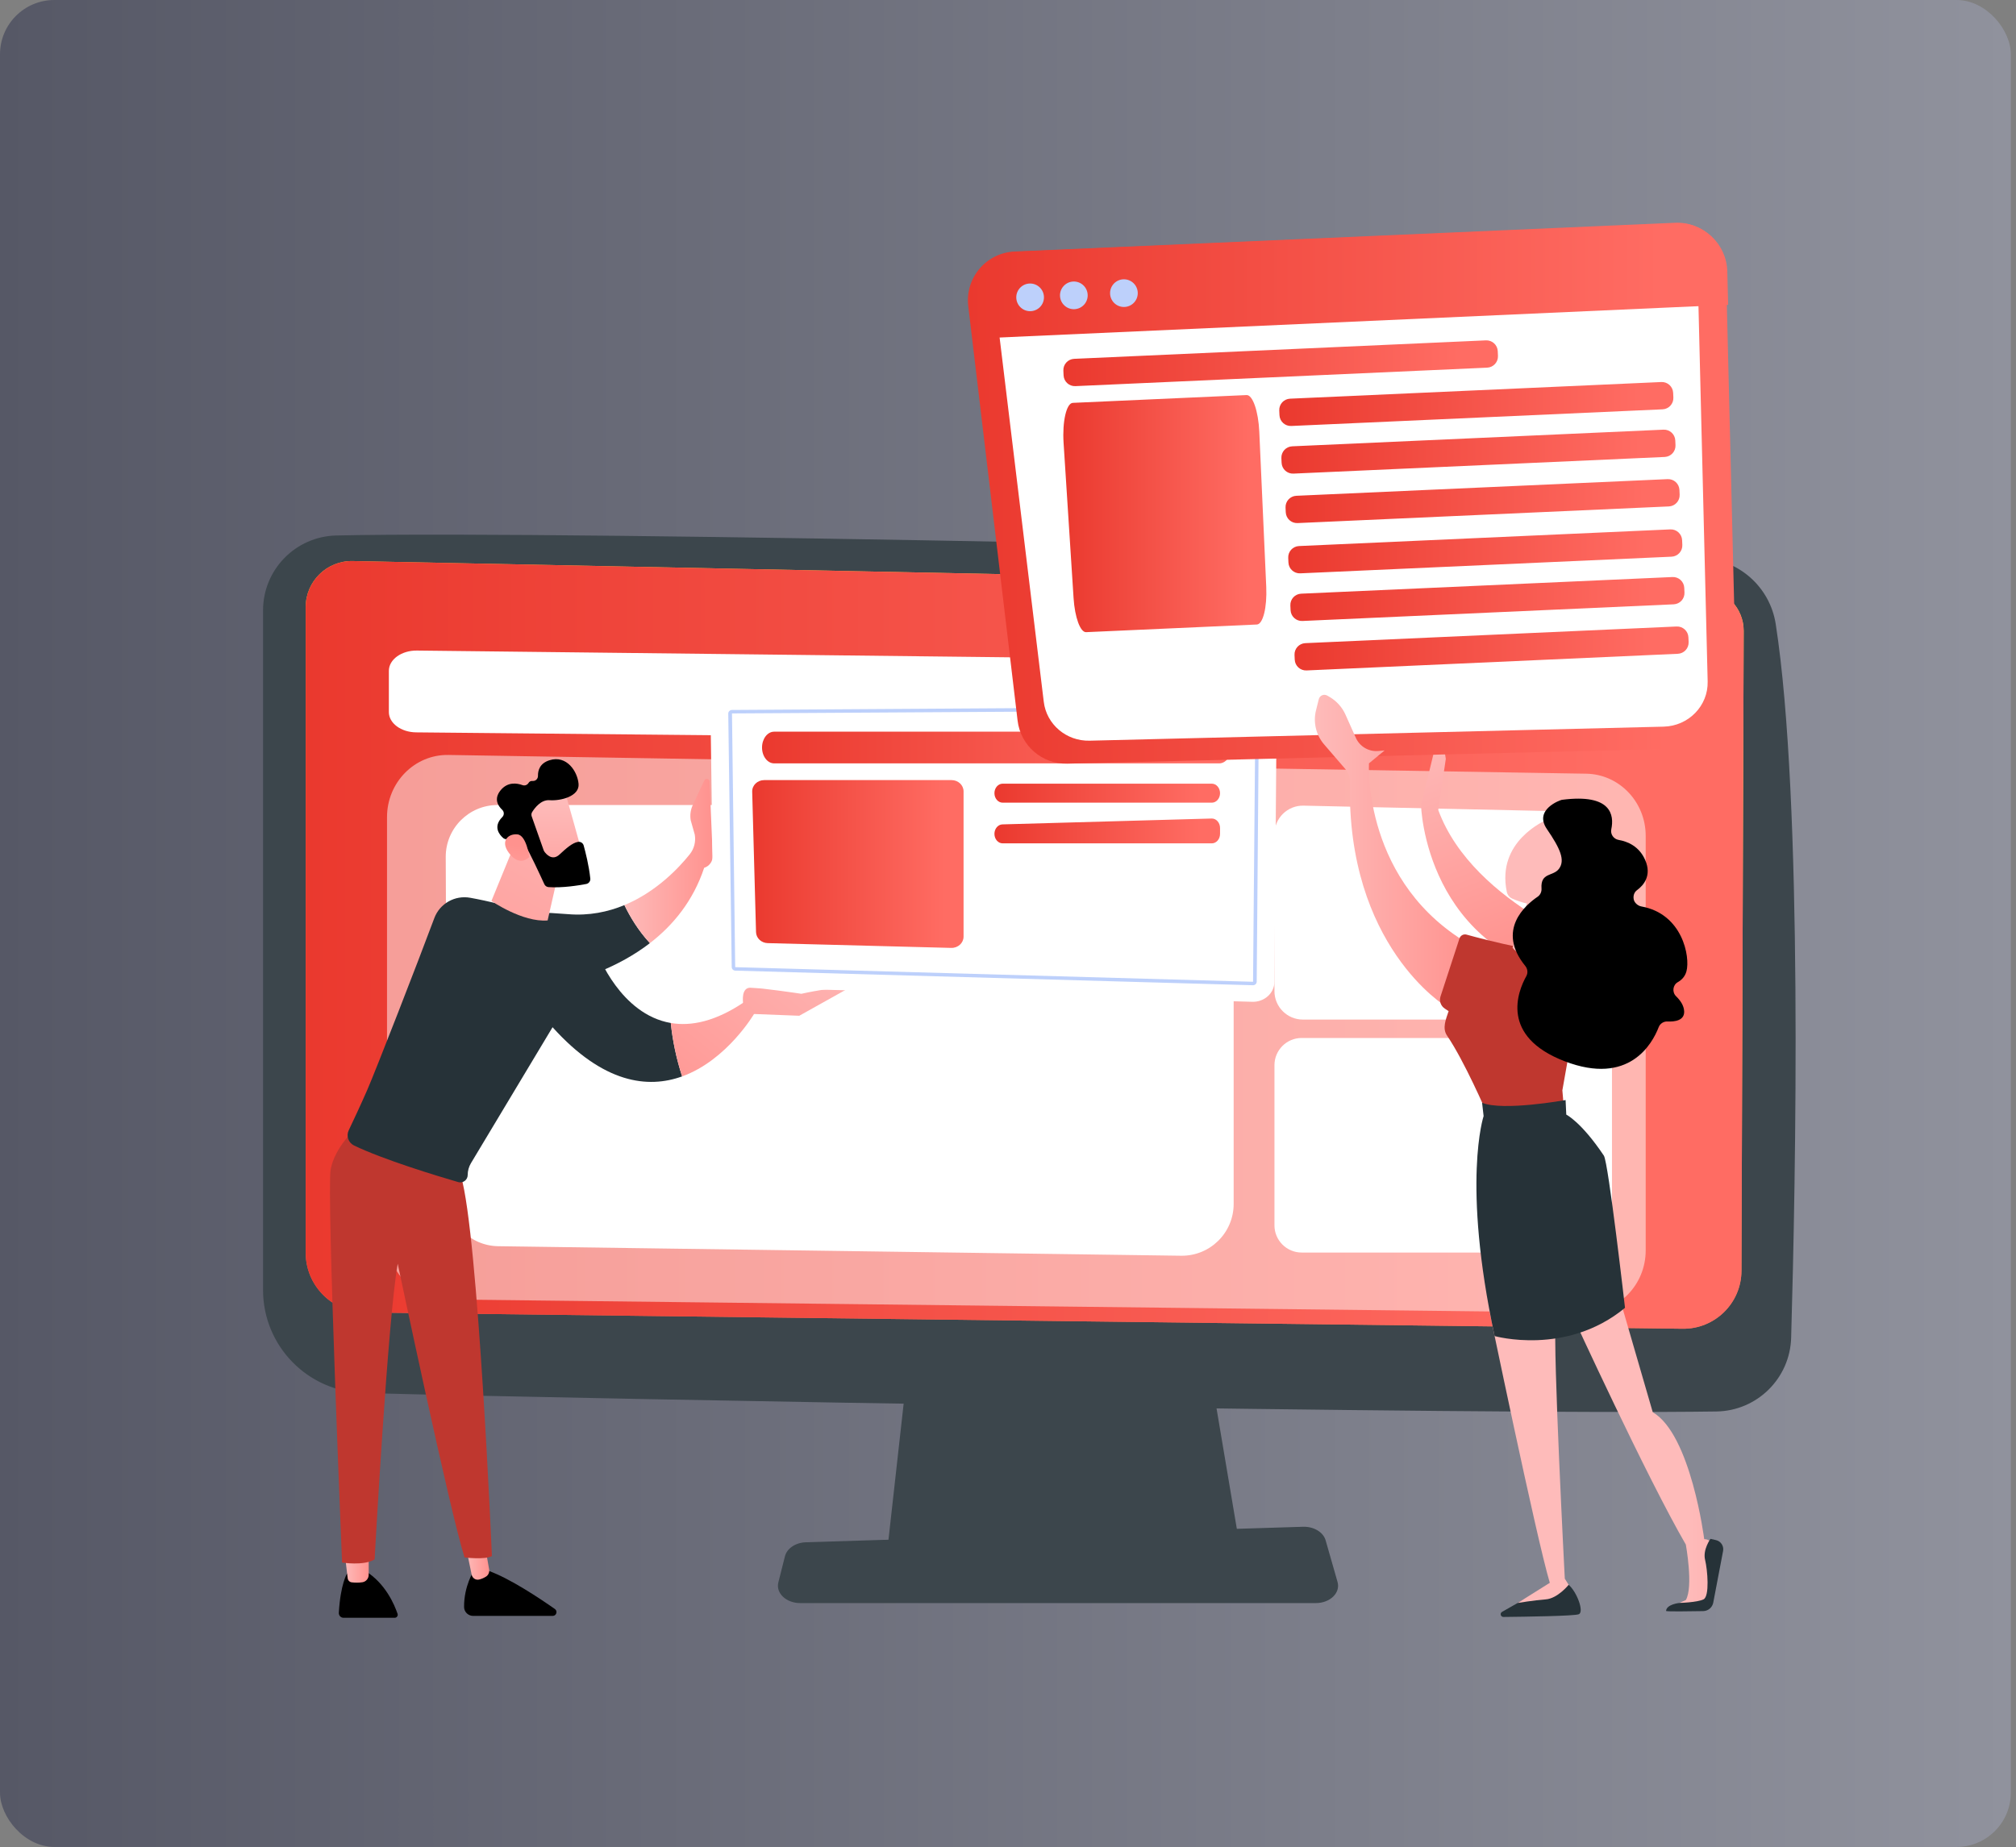
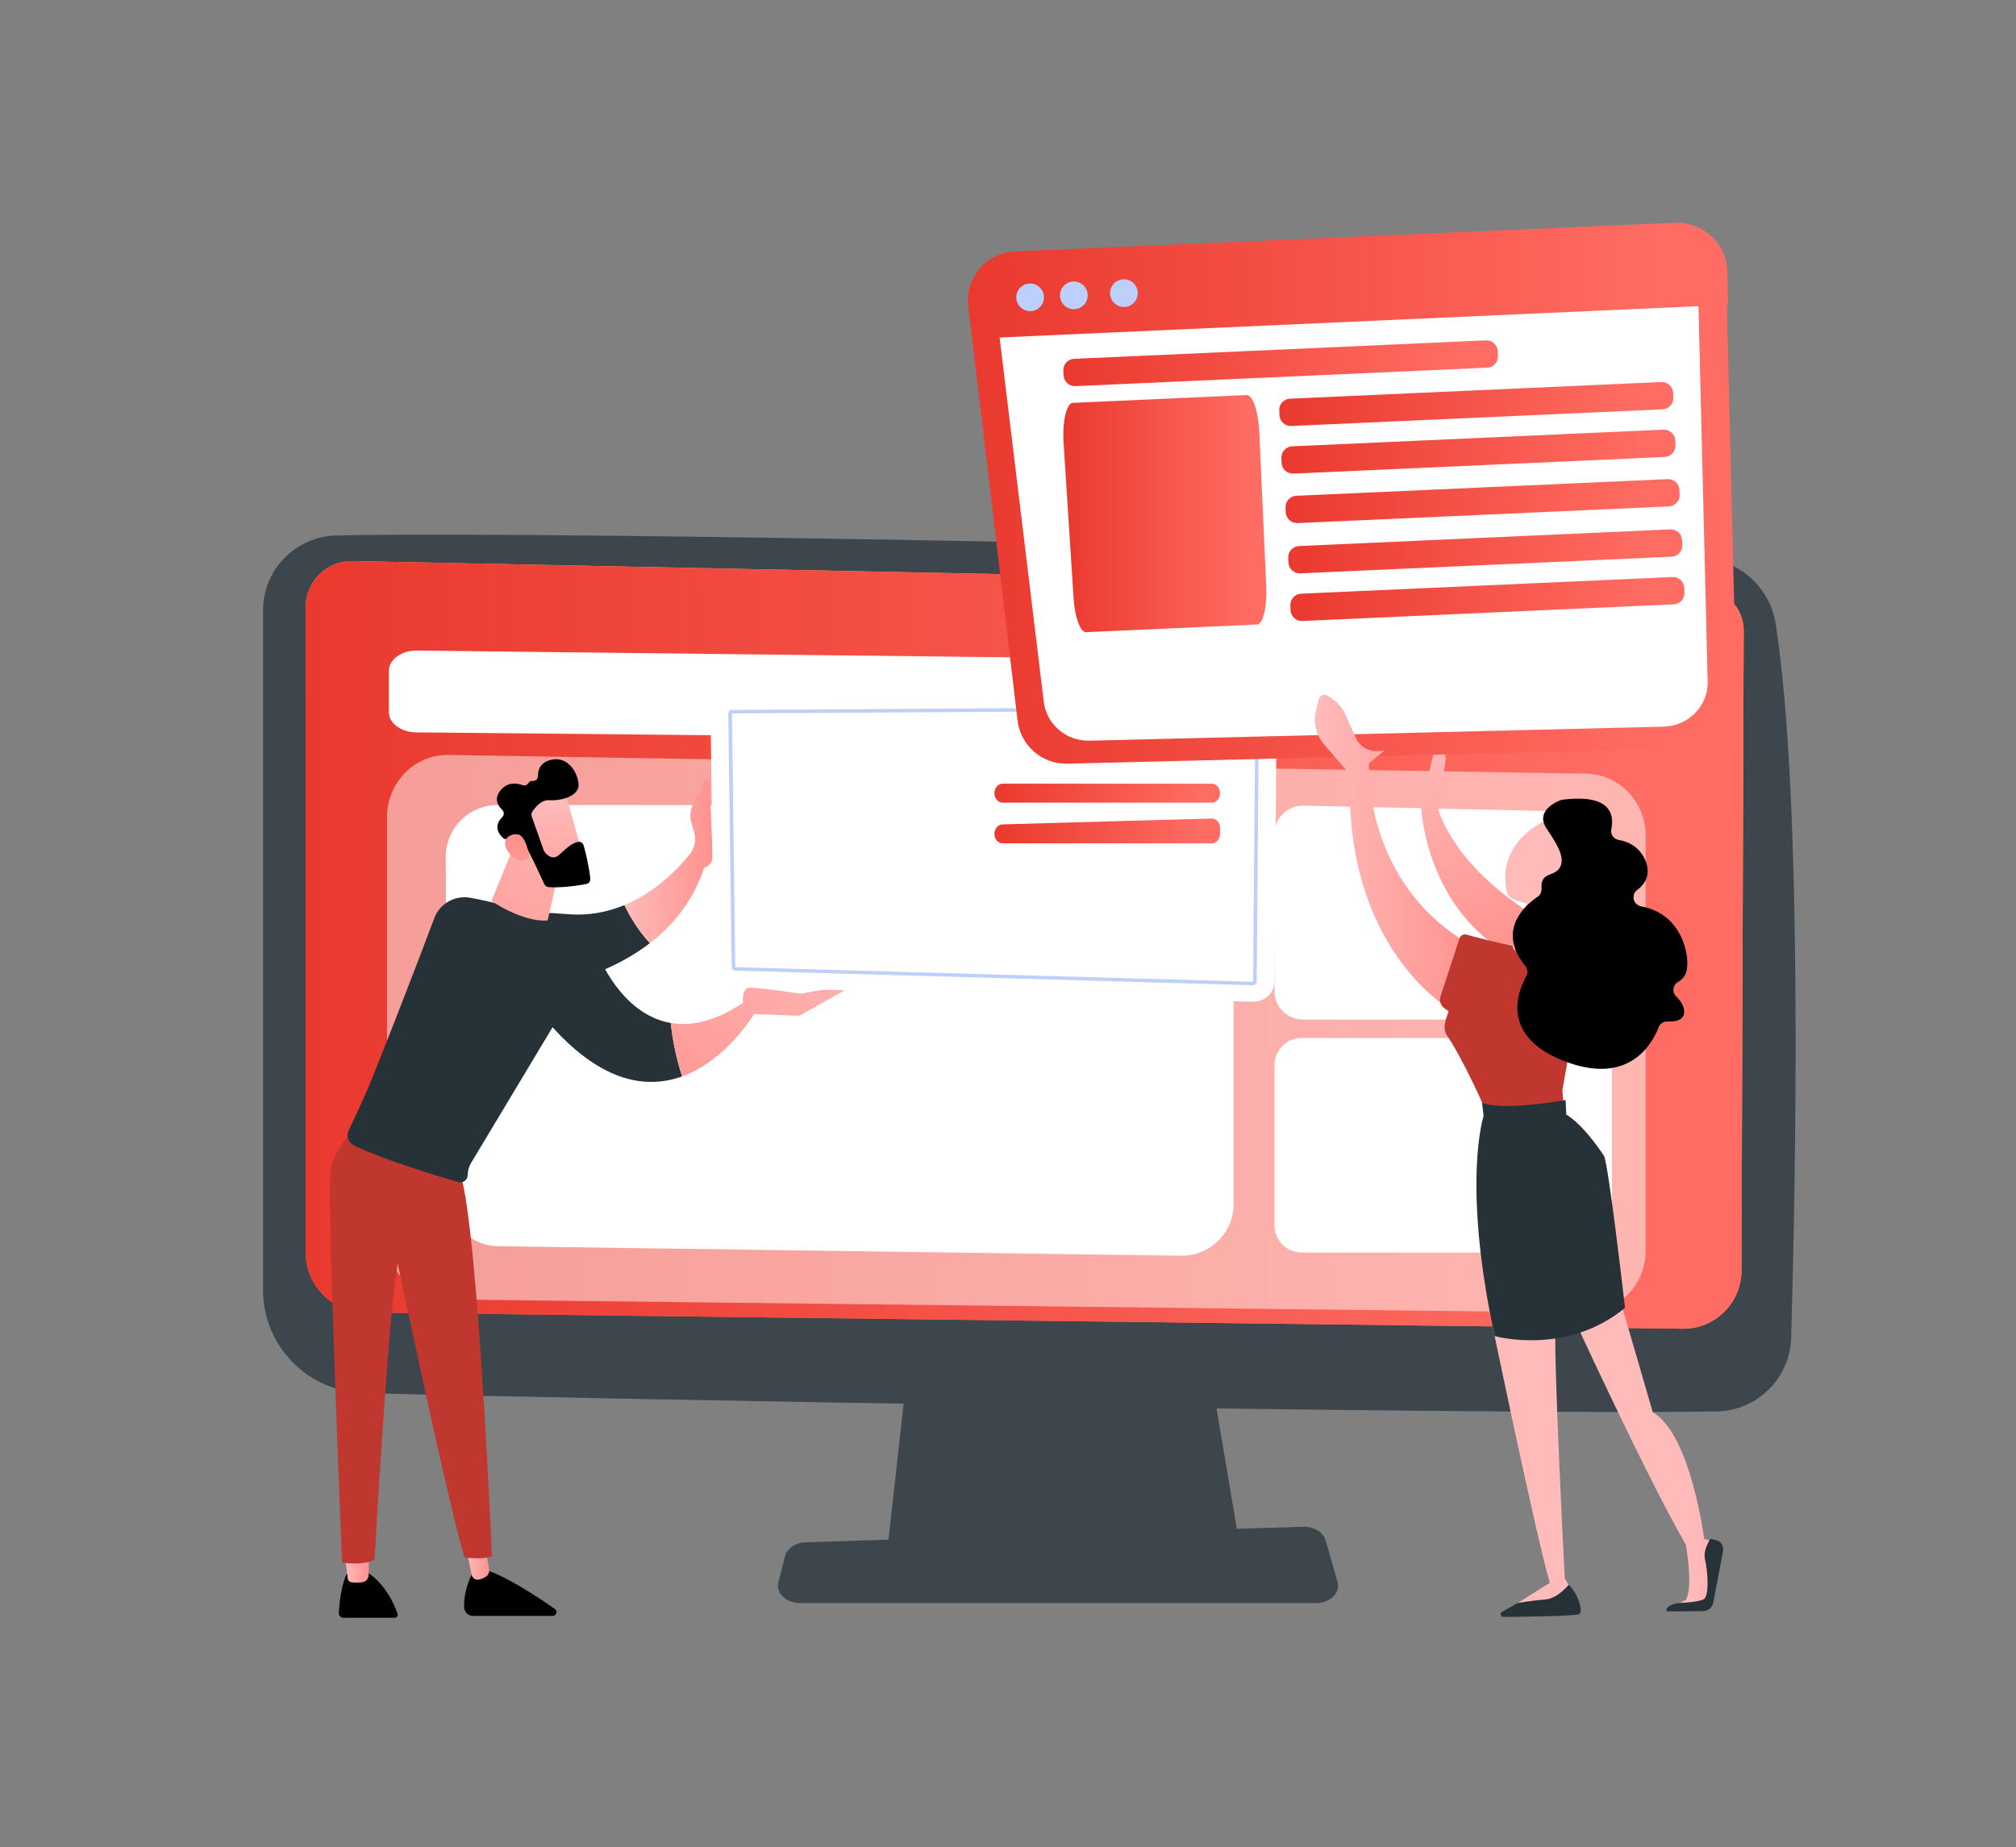
<svg xmlns="http://www.w3.org/2000/svg" width="371" height="340" viewBox="0 0 371 340" fill="none">
  <rect x="0" y="0" width="371" height="340" fill="#808080" stroke="none" />
-   <rect width="370.048" height="339.974" rx="10" fill="url(#paint0_linear_2005_3369)" />
  <path d="M168.936 234.707L163.347 284.83H228.187L219.742 234.707H168.936Z" fill="#3C464C" />
  <path d="M48.408 112.361V237.452C48.408 247.742 56.608 256.157 66.895 256.422C112.584 257.601 272.383 260.457 315.876 259.816C323.351 259.706 329.406 253.724 329.622 246.251C330.461 217.191 331.823 147.311 326.782 114.868C325.721 108.036 319.954 102.927 313.043 102.706C274.762 101.482 105.365 97.593 61.893 98.569C54.395 98.738 48.408 104.862 48.408 112.361Z" fill="#3C464C" />
  <path d="M56.256 111.752V230.597C56.256 236.605 61.079 241.5 67.086 241.59L309.617 244.587C315.573 244.676 320.455 239.884 320.477 233.927L320.883 116.145C320.899 111.886 317.506 108.396 313.248 108.292L64.941 103.276C60.179 103.16 56.256 106.989 56.256 111.752Z" fill="url(#paint1_linear_2005_3369)" />
-   <path d="M322.305 249.437C322.303 249.437 322.301 249.437 322.299 249.437L56.252 244.905C56.078 244.901 55.938 244.757 55.941 244.583C55.944 244.408 56.081 244.28 56.263 244.272L322.31 248.804C322.485 248.807 322.624 248.951 322.621 249.126C322.618 249.299 322.477 249.437 322.305 249.437Z" fill="#3C464C" />
  <path d="M56.256 111.752V230.597C56.256 236.605 61.079 241.5 67.086 241.59L309.617 244.587C315.573 244.676 320.455 239.884 320.477 233.927L320.883 116.145C320.899 111.886 317.506 108.396 313.248 108.292L64.941 103.276C60.179 103.16 56.256 106.989 56.256 111.752Z" fill="url(#paint2_linear_2005_3369)" />
  <path d="M191.905 254.974C190.204 254.974 188.82 253.59 188.82 251.889C188.82 250.188 190.204 248.804 191.905 248.804C193.605 248.804 194.989 250.188 194.989 251.889C194.989 253.59 193.605 254.974 191.905 254.974ZM191.905 249.437C190.553 249.437 189.453 250.537 189.453 251.889C189.453 253.241 190.553 254.341 191.905 254.341C193.256 254.341 194.356 253.241 194.356 251.889C194.356 250.537 193.256 249.437 191.905 249.437Z" fill="#3C464C" />
  <path d="M242.151 295.085H147.253C144.675 295.085 142.739 293.25 143.237 291.278L144.455 286.463C144.821 285.014 146.414 283.951 148.307 283.892L239.792 281.037C241.769 280.976 243.52 282.025 243.951 283.53L246.146 291.201C246.716 293.194 244.771 295.085 242.151 295.085Z" fill="#3C464C" />
  <path d="M198.339 285.204C198.166 285.204 198.025 285.065 198.023 284.892C198.02 284.717 198.16 284.573 198.335 284.571L202.255 284.514C202.425 284.509 202.573 284.651 202.576 284.826C202.578 285.001 202.439 285.144 202.264 285.147L198.344 285.204H198.339Z" fill="#3C464C" />
  <path d="M146.753 292.437C146.737 292.437 146.72 292.436 146.703 292.433C146.53 292.406 146.413 292.244 146.44 292.071L147 288.568C147.301 286.682 148.905 285.294 150.815 285.266L192.395 284.658C192.573 284.67 192.714 284.795 192.716 284.97C192.719 285.145 192.579 285.288 192.404 285.291L150.824 285.899C149.223 285.922 147.877 287.087 147.625 288.668L147.065 292.171C147.041 292.327 146.906 292.437 146.753 292.437Z" fill="#3C464C" />
  <path opacity="0.5" d="M291.614 241.607L82.214 239.194C76.124 239.124 71.222 234.02 71.222 227.749V150.411C71.222 144.018 76.308 138.864 82.516 138.966L291.916 142.418C297.985 142.518 302.854 147.612 302.854 153.862V230.162C302.854 236.534 297.801 241.679 291.614 241.607Z" fill="white" />
  <path d="M297.696 136.937L76.587 134.81C73.802 134.783 71.563 133.122 71.563 131.083V123.477C71.563 121.395 73.891 119.717 76.733 119.75L297.842 122.269C300.622 122.301 302.853 123.96 302.853 125.996V133.21C302.853 135.288 300.533 136.964 297.696 136.937Z" fill="white" />
  <path d="M217.358 231.147L91.693 229.395C86.493 229.323 82.311 225.099 82.289 219.899L82.027 157.759C82.005 152.476 86.281 148.182 91.564 148.182H217.491C222.758 148.182 227.028 152.452 227.028 157.719V221.611C227.028 226.93 222.677 231.221 217.358 231.147Z" fill="white" />
  <path d="M291.419 187.676H239.765C236.877 187.676 234.536 185.335 234.536 182.447V153.527C234.536 150.594 236.948 148.235 239.88 148.299L291.533 149.435C294.376 149.497 296.648 151.819 296.648 154.663V182.447C296.648 185.335 294.307 187.676 291.419 187.676Z" fill="white" />
  <path d="M291.641 230.56H239.543C236.778 230.56 234.536 228.318 234.536 225.553V196.072C234.536 193.307 236.778 191.065 239.543 191.065H291.641C294.406 191.065 296.648 193.307 296.648 196.072V225.553C296.648 228.318 294.406 230.56 291.641 230.56Z" fill="white" />
  <path d="M63.861 289.661C63.861 289.661 62.657 291.56 62.354 296.875C62.326 297.371 62.718 297.792 63.214 297.792H72.634C73.013 297.792 73.283 297.421 73.162 297.062C72.61 295.428 70.941 291.445 67.217 289.169L63.861 289.661Z" fill="black" />
  <path d="M63.454 286.06L63.986 290.527C64.032 290.912 64.335 291.221 64.72 291.265C65.235 291.325 65.984 291.367 66.712 291.247C67.374 291.138 67.85 290.548 67.85 289.878V285.565L63.454 286.06Z" fill="url(#paint3_linear_2005_3369)" />
  <path d="M87.168 289.169C87.168 289.169 85.365 291.971 85.404 295.818C85.413 296.724 86.171 297.446 87.078 297.446H101.707C102.392 297.446 102.671 296.566 102.11 296.172C99.342 294.228 93.9 290.596 89.965 289.169H87.168Z" fill="black" />
  <path d="M85.662 284.345L86.799 289.862C86.926 290.479 87.53 290.894 88.145 290.757C88.519 290.673 88.96 290.513 89.431 290.219C89.879 289.939 90.106 289.406 90.014 288.886L88.839 282.202L85.662 284.345Z" fill="url(#paint4_linear_2005_3369)" />
  <path d="M65.541 207.634C65.541 207.634 61.589 211.118 60.846 215.309C60.102 219.5 62.953 287.621 62.953 287.621C62.953 287.621 66.904 288.278 68.941 287.044C68.941 287.044 71.356 242.834 73.193 232.618C73.193 232.618 82.823 278.414 85.491 286.688C85.491 286.688 89.297 287.151 90.525 286.427C90.525 286.427 88.002 227.063 84.833 216.509L65.541 207.634Z" fill="#BF372F" />
  <path d="M73.077 231.181C72.887 231.181 72.713 231.053 72.663 230.861L71.027 224.585L67.542 222.349C67.343 222.221 67.284 221.956 67.412 221.756C67.54 221.557 67.805 221.499 68.005 221.627L71.631 223.953C71.722 224.011 71.788 224.102 71.815 224.206L73.493 230.644C73.553 230.874 73.415 231.108 73.186 231.167C73.15 231.177 73.113 231.181 73.077 231.181Z" fill="#BF372F" />
  <path d="M104.533 168.273C87.9 166.892 83.552 170.334 83.552 170.334L91.546 182.953C91.546 182.953 107.89 182.631 119.601 173.604C117.409 171.244 115.887 168.635 114.911 166.604C111.891 167.859 108.413 168.595 104.533 168.273Z" fill="#263238" />
  <path d="M130.582 143.857C130.559 143.324 129.837 143.179 129.611 143.662L127.488 148.191C127.078 149.066 126.947 150.046 127.112 150.998L127.856 153.634C128.079 154.92 127.743 156.237 126.928 157.256C124.978 159.694 120.824 164.147 114.911 166.604C115.888 168.635 117.41 171.244 119.602 173.604C123.899 170.292 127.573 165.81 129.586 159.74C130.551 159.444 131.195 158.536 131.157 157.527L130.582 143.857Z" fill="url(#paint5_linear_2005_3369)" />
  <path d="M110.009 175.589C104.153 169.279 92.999 166.429 86.541 165.258C83.712 164.745 80.923 166.319 79.921 169.014C77.015 176.826 69.111 197.15 67.579 200.643C66.322 203.509 65.01 206.307 64.176 208.057C63.678 209.103 64.113 210.354 65.156 210.856C70.59 213.475 80.366 216.438 84.329 217.594C85.201 217.848 86.069 217.193 86.069 216.285C86.069 215.515 86.279 214.759 86.675 214.099L101.686 189.085C111.041 199.459 119.235 200.408 125.529 198.137C124.471 194.866 123.778 191.589 123.446 188.306C114.148 186.714 110.009 175.589 110.009 175.589Z" fill="#263238" />
  <path d="M138.814 186.566L137.136 184.328C131.703 188.059 127.162 188.943 123.445 188.306C123.777 191.59 124.469 194.866 125.528 198.137C133.82 195.146 138.814 186.566 138.814 186.566Z" fill="url(#paint6_linear_2005_3369)" />
-   <path d="M137.632 186.606L147.086 186.975L155.79 182.113C154.541 181.33 147.475 182.931 147.475 182.931C147.475 182.931 140.089 181.814 138.09 181.811C136.43 181.809 136.667 184.196 136.795 185.005C136.821 185.171 136.843 185.27 136.843 185.27L137.632 186.606Z" fill="url(#paint7_linear_2005_3369)" />
+   <path d="M137.632 186.606L147.086 186.975L155.79 182.113C154.541 181.33 147.475 182.931 147.475 182.931C147.475 182.931 140.089 181.814 138.09 181.811C136.43 181.809 136.667 184.196 136.795 185.005C136.821 185.171 136.843 185.27 136.843 185.27Z" fill="url(#paint7_linear_2005_3369)" />
  <path d="M95.424 153.669L90.436 165.841C90.436 165.841 96.167 169.808 100.778 169.431L103.268 158.486L95.424 153.669Z" fill="url(#paint8_linear_2005_3369)" />
  <path d="M103.848 145.372C103.962 145.533 107.456 158.157 107.456 158.157L100.206 159.999L95.117 148.527C95.117 148.527 101.935 142.662 103.848 145.372Z" fill="url(#paint9_linear_2005_3369)" />
  <path d="M97.847 150.27L100.053 156.519C100.081 156.599 100.119 156.673 100.168 156.743C100.467 157.168 101.605 158.556 102.954 157.306C104.178 156.171 105.312 155.154 106.36 154.969C106.83 154.886 107.285 155.173 107.413 155.634C107.73 156.781 108.397 159.379 108.632 161.724C108.68 162.2 108.351 162.63 107.881 162.72C106.465 162.989 103.463 163.472 100.956 163.295C100.616 163.271 100.317 163.068 100.176 162.758C99.485 161.249 97.369 156.669 96.581 155.484C95.843 154.372 94.031 154.403 93.272 154.47C93.023 154.492 92.778 154.412 92.59 154.247C91.925 153.665 90.66 152.178 92.439 150.397C92.812 150.025 92.802 149.424 92.418 149.063C91.654 148.344 90.837 147.07 92.11 145.49C93.404 143.884 95.112 144.14 96.158 144.522C96.581 144.676 97.043 144.497 97.273 144.11C97.403 143.89 97.632 143.723 98.028 143.757C98.562 143.803 99.01 143.357 99.001 142.822C98.982 141.793 99.351 140.493 101.136 139.937C104.303 138.952 106.278 142.012 106.473 144.295C106.669 146.578 103.174 147.451 101.12 147.297C99.557 147.18 98.397 148.729 97.931 149.478C97.783 149.715 97.754 150.006 97.847 150.27Z" fill="black" />
  <path d="M97.407 157.751C97.407 157.751 96.896 153.787 95.247 153.593C93.598 153.399 91.993 154.754 93.632 156.979C95.671 159.746 97.407 157.751 97.407 157.751Z" fill="url(#paint10_linear_2005_3369)" />
  <path d="M134.679 127.638L230.962 127.032C233.167 127.018 234.957 128.701 234.94 130.771L234.535 180.722C234.518 182.805 232.681 184.466 230.465 184.404L135.225 181.715C133.109 181.656 131.419 180.041 131.392 178.053L130.755 131.398C130.727 129.339 132.488 127.652 134.679 127.638Z" fill="white" />
  <path d="M230.586 181.358L135.323 178.669C134.955 178.659 134.662 178.372 134.657 178.014L134.02 131.359C134.017 131.175 134.087 131.009 134.222 130.878C134.354 130.753 134.519 130.687 134.701 130.686L230.985 130.078C231.171 130.078 231.337 130.143 231.468 130.267C231.605 130.397 231.677 130.563 231.675 130.749L231.27 180.699C231.267 181.062 230.96 181.358 230.586 181.358ZM231.035 130.743L134.706 131.325L135.297 178.005L135.341 178.029L230.595 180.718L231.035 130.743Z" fill="#BDD0FB" />
-   <path d="M140.235 137.6C140.235 139.211 141.234 140.517 142.466 140.517H224.358C225.59 140.517 226.589 139.211 226.589 137.6C226.589 135.989 225.59 134.683 224.358 134.683H142.466C141.234 134.683 140.235 135.989 140.235 137.6Z" fill="url(#paint11_linear_2005_3369)" />
-   <path d="M140.634 143.596H175.113C176.333 143.596 177.323 144.526 177.323 145.672V172.409C177.323 173.578 176.296 174.517 175.052 174.484L141.279 173.605C140.104 173.574 139.161 172.686 139.131 171.583L138.425 145.725C138.393 144.558 139.392 143.596 140.634 143.596Z" fill="url(#paint12_linear_2005_3369)" />
  <path d="M184.519 144.254H223.006C223.843 144.254 224.522 145.037 224.522 146.003C224.522 146.969 223.843 147.752 223.006 147.752H184.519C183.681 147.752 183.003 146.969 183.003 146.003C183.003 145.037 183.681 144.254 184.519 144.254Z" fill="url(#paint13_linear_2005_3369)" />
  <path d="M183.003 153.494C183.003 154.458 183.68 155.24 184.516 155.24H223.008C223.844 155.24 224.522 154.458 224.522 153.494V152.414C224.522 151.433 223.821 150.645 222.971 150.669L184.479 151.748C183.658 151.771 183.003 152.546 183.003 153.494Z" fill="url(#paint14_linear_2005_3369)" />
  <path d="M261.509 148.211C261.509 148.211 262.139 175.63 290.968 180.438L296.144 175.329C296.144 175.329 271.179 166.841 264.681 149.102L266.069 139.695L265.091 133.47L261.509 148.211Z" fill="url(#paint15_linear_2005_3369)" />
  <path d="M310.791 137.771L196.413 140.571C191.776 140.684 187.814 137.251 187.266 132.646L178.185 56.343C177.567 51.15 181.496 46.527 186.721 46.3L308.251 41.009C313.278 40.79 317.506 44.74 317.629 49.77L319.558 128.564C319.679 133.527 315.754 137.649 310.791 137.771Z" fill="url(#paint16_linear_2005_3369)" />
  <path d="M306.155 133.757L200.527 136.342C196.245 136.447 192.588 133.35 192.084 129.193L183.737 60.315C183.169 55.627 186.8 51.451 191.625 51.243L303.859 46.405C308.502 46.205 312.404 49.769 312.516 54.31L314.257 125.441C314.366 129.921 310.739 133.645 306.155 133.757Z" fill="white" />
  <path d="M179.103 62.342L318.025 56.11L317.87 49.957C317.747 44.927 313.515 40.878 308.488 41.097L186.956 46.339C181.73 46.566 177.809 51.362 178.427 56.555L179.103 62.342Z" fill="url(#paint17_linear_2005_3369)" />
  <path d="M231.304 114.956L199.876 116.365C198.808 116.413 197.797 113.662 197.566 110.075L195.729 81.521C195.475 77.587 196.254 74.21 197.426 74.157L229.41 72.722C230.529 72.672 231.574 75.688 231.744 79.459L233.025 108.037C233.194 111.808 232.424 114.905 231.304 114.956Z" fill="url(#paint18_linear_2005_3369)" />
  <path d="M305.959 75.346L237.631 78.411C236.482 78.463 235.509 77.573 235.458 76.425L235.419 75.56C235.368 74.411 236.257 73.439 237.405 73.387L305.734 70.322C306.882 70.271 307.855 71.16 307.907 72.308L307.946 73.174C307.997 74.322 307.108 75.295 305.959 75.346Z" fill="url(#paint19_linear_2005_3369)" />
  <path d="M307.116 93.22L238.788 96.285C237.639 96.337 236.666 95.447 236.615 94.299L236.576 93.434C236.524 92.285 237.414 91.312 238.562 91.261L306.891 88.196C308.039 88.145 309.012 89.034 309.064 90.182L309.102 91.048C309.154 92.196 308.265 93.169 307.116 93.22Z" fill="url(#paint20_linear_2005_3369)" />
  <path d="M273.681 67.677L197.901 71.076C196.752 71.127 195.78 70.238 195.728 69.09L195.689 68.224C195.638 67.076 196.527 66.103 197.675 66.051L273.455 62.652C274.604 62.601 275.576 63.49 275.628 64.638L275.667 65.504C275.718 66.652 274.829 67.625 273.681 67.677Z" fill="url(#paint21_linear_2005_3369)" />
  <path d="M306.351 84.114L238.023 87.179C236.874 87.231 235.902 86.341 235.85 85.193L235.811 84.328C235.76 83.179 236.649 82.207 237.797 82.155L306.126 79.09C307.275 79.039 308.247 79.928 308.299 81.076L308.338 81.942C308.389 83.09 307.5 84.063 306.351 84.114Z" fill="url(#paint22_linear_2005_3369)" />
  <path d="M307.609 102.472L239.28 105.537C238.132 105.588 237.159 104.699 237.108 103.551L237.069 102.685C237.017 101.537 237.906 100.564 239.055 100.513L307.384 97.448C308.532 97.396 309.505 98.286 309.556 99.434L309.595 100.299C309.647 101.448 308.758 102.421 307.609 102.472Z" fill="url(#paint23_linear_2005_3369)" />
-   <path d="M308.768 120.346L240.439 123.411C239.291 123.462 238.318 122.573 238.267 121.425L238.228 120.559C238.176 119.411 239.066 118.438 240.214 118.386L308.543 115.322C309.691 115.27 310.664 116.159 310.715 117.308L310.754 118.173C310.806 119.322 309.917 120.294 308.768 120.346Z" fill="url(#paint24_linear_2005_3369)" />
  <path d="M308.003 111.24L239.675 114.305C238.526 114.356 237.553 113.467 237.502 112.319L237.463 111.453C237.412 110.305 238.301 109.332 239.449 109.281L307.778 106.216C308.926 106.164 309.899 107.053 309.951 108.202L309.989 109.067C310.041 110.216 309.152 111.188 308.003 111.24Z" fill="url(#paint25_linear_2005_3369)" />
  <path d="M189.57 57.281C190.977 57.281 192.118 56.141 192.118 54.734C192.118 53.327 190.977 52.187 189.57 52.187C188.164 52.187 187.023 53.327 187.023 54.734C187.023 56.141 188.164 57.281 189.57 57.281Z" fill="#BDD0FB" />
  <path d="M199.497 56.087C200.447 55.049 200.374 53.437 199.336 52.488C198.297 51.539 196.686 51.611 195.737 52.65C194.788 53.688 194.86 55.299 195.898 56.249C196.937 57.198 198.548 57.126 199.497 56.087Z" fill="#BDD0FB" />
  <path d="M206.832 56.507C208.239 56.507 209.38 55.367 209.38 53.96C209.38 52.553 208.239 51.412 206.832 51.412C205.425 51.412 204.285 52.553 204.285 53.96C204.285 55.367 205.425 56.507 206.832 56.507Z" fill="#BDD0FB" />
  <path d="M289.384 242.155C289.384 242.155 303.062 271.967 310.239 284.315C310.239 284.315 311.664 292.084 310.239 294.527L309.024 295.067L314.693 294.899C314.693 294.899 315.197 284.448 314.803 283.864C314.41 283.28 313.623 283.319 313.623 283.319C313.623 283.319 311.193 264.06 304.153 259.95L297.33 236.451L289.384 242.155Z" fill="url(#paint26_linear_2005_3369)" />
  <path d="M306.603 296.531C306.595 296.668 311.03 296.605 313.439 296.561C314.329 296.545 315.087 295.92 315.277 295.05L317.096 285.492C317.269 284.583 316.692 283.701 315.791 283.495L314.775 283.263C314.775 283.263 313.327 285.25 313.783 287.121C314.239 288.992 314.644 293.839 313.492 294.404C312.339 294.969 309.024 295.067 309.024 295.067C309.024 295.067 306.679 295.3 306.603 296.531Z" fill="#263238" />
  <path d="M276.419 296.704C275.97 296.96 276.155 297.645 276.671 297.64C280.703 297.599 289.738 297.472 290.541 297.138C291.577 296.707 290.163 292.982 288.675 291.722L280.457 294.404L276.419 296.704Z" fill="#263238" />
  <path d="M273.868 240.254C273.868 240.254 282.708 283.014 285.208 291.355L279.293 295.067C279.293 295.067 282.257 294.563 284.455 294.404C286.653 294.244 288.675 291.722 288.675 291.722L287.966 290.591C287.966 290.591 285.75 248.064 286.29 243.235L273.868 240.254Z" fill="url(#paint27_linear_2005_3369)" />
  <path d="M251.926 140.515C251.926 140.515 250.707 162.758 270.958 174.125L266.083 185.245C266.083 185.245 247.748 174.155 248.426 143.908C248.445 143.04 248.132 142.197 247.565 141.54L243.668 137.019C242.184 135.296 241.629 132.96 242.181 130.754L242.694 128.704C242.865 128.017 243.647 127.687 244.259 128.042L244.667 128.279C245.964 129.032 246.992 130.175 247.604 131.544L249.517 135.821C250.232 137.419 251.88 138.389 253.624 138.239L254.807 138.136L251.926 140.515Z" fill="url(#paint28_linear_2005_3369)" />
  <path d="M269.886 172.039C273.274 172.979 284.752 175.998 291.918 175.875L287.518 200.702L287.869 204.751L273.524 204.687C273.524 204.687 269.486 195.309 266.3 190.634C265.38 189.283 266.065 187.673 266.586 186.124L265.87 185.647C265.141 185.162 264.825 184.25 265.097 183.417L268.59 172.73C268.771 172.191 269.338 171.887 269.886 172.039Z" fill="#BF372F" />
  <path d="M272.744 202.987L273.026 205.44C273.026 205.44 268.972 217.58 275.053 245.934C275.053 245.934 288.222 249.665 299.046 240.738C299.046 240.738 295.993 213.976 295.159 212.729C291.005 206.52 288.238 205.17 288.238 205.17L288.113 202.49C288.113 202.49 276.536 204.583 272.744 202.987Z" fill="#263238" />
  <path d="M278.36 174.459C278.309 174.393 281.354 165.266 281.354 165.266L285.716 165.661L287.42 176.015C287.42 176.015 280.584 177.395 278.36 174.459Z" fill="url(#paint29_linear_2005_3369)" />
  <path d="M284.671 150.872C284.38 151.054 275.351 154.785 277.291 164.159C277.405 164.713 277.775 165.183 278.292 165.413C279.617 166.004 282.469 167.016 285.881 166.67C290.612 166.189 293.711 157.935 293.579 155.532C293.448 153.131 287.554 149.078 284.671 150.872Z" fill="url(#paint30_linear_2005_3369)" />
  <path d="M287.418 147.228C287.18 147.259 282.199 148.994 284.669 152.603C287.139 156.212 288.066 158.337 286.898 159.921C285.833 161.365 283.476 160.542 283.681 163.546C283.722 164.148 283.462 164.731 282.963 165.069C280.742 166.573 275.321 171.202 280.692 177.804C281.128 178.341 281.218 179.081 280.881 179.686C279.308 182.507 276.004 190.772 287.966 195.357C299.786 199.887 304.054 192.16 305.246 189.072C305.504 188.404 306.162 187.995 306.877 188.029C308.176 188.09 310.017 187.874 309.932 186.139C309.881 185.084 309.223 184.14 308.445 183.382C307.676 182.632 307.828 181.32 308.762 180.789C309.468 180.388 310.092 179.762 310.356 178.786C311.072 176.131 309.642 168.194 302.034 166.849C301.4 166.737 300.735 166.142 300.643 165.504C300.641 165.495 300.64 165.485 300.638 165.476C300.536 164.859 300.745 164.228 301.249 163.859C302.464 162.968 304.022 161.173 302.756 158.296C301.634 155.745 299.482 154.884 297.883 154.61C296.944 154.449 296.327 153.561 296.525 152.629C297.064 150.09 296.594 146.025 287.418 147.228Z" fill="black" />
  <defs>
    <linearGradient id="paint0_linear_2005_3369" x1="0" y1="169.987" x2="370.048" y2="169.987" gradientUnits="userSpaceOnUse">
      <stop stop-color="#565866" />
      <stop offset="1" stop-color="#90929D" />
    </linearGradient>
    <linearGradient id="paint1_linear_2005_3369" x1="205.352" y1="65.085" x2="164.149" y2="326.638" gradientUnits="userSpaceOnUse">
      <stop stop-color="#FDF53F" />
      <stop offset="1" stop-color="#D93C65" />
    </linearGradient>
    <linearGradient id="paint2_linear_2005_3369" x1="18.736" y1="173.931" x2="297.127" y2="173.931" gradientUnits="userSpaceOnUse">
      <stop stop-color="#E73126" />
      <stop offset="1" stop-color="#FF6C63" />
    </linearGradient>
    <linearGradient id="paint3_linear_2005_3369" x1="63.454" y1="288.444" x2="67.85" y2="288.444" gradientUnits="userSpaceOnUse">
      <stop stop-color="#FEBBBA" />
      <stop offset="1" stop-color="#FF928E" />
    </linearGradient>
    <linearGradient id="paint4_linear_2005_3369" x1="85.662" y1="286.492" x2="90.034" y2="286.492" gradientUnits="userSpaceOnUse">
      <stop stop-color="#FEBBBA" />
      <stop offset="1" stop-color="#FF928E" />
    </linearGradient>
    <linearGradient id="paint5_linear_2005_3369" x1="114.911" y1="158.486" x2="131.158" y2="158.486" gradientUnits="userSpaceOnUse">
      <stop stop-color="#FEBBBA" />
      <stop offset="1" stop-color="#FF928E" />
    </linearGradient>
    <linearGradient id="paint6_linear_2005_3369" x1="151.699" y1="162.028" x2="116.593" y2="205.703" gradientUnits="userSpaceOnUse">
      <stop stop-color="#FEBBBA" />
      <stop offset="1" stop-color="#FF928E" />
    </linearGradient>
    <linearGradient id="paint7_linear_2005_3369" x1="158.356" y1="167.378" x2="123.25" y2="211.052" gradientUnits="userSpaceOnUse">
      <stop stop-color="#FEBBBA" />
      <stop offset="1" stop-color="#FF928E" />
    </linearGradient>
    <linearGradient id="paint8_linear_2005_3369" x1="112.206" y1="135.634" x2="78.206" y2="198.105" gradientUnits="userSpaceOnUse">
      <stop stop-color="#FEBBBA" />
      <stop offset="1" stop-color="#FF928E" />
    </linearGradient>
    <linearGradient id="paint9_linear_2005_3369" x1="101.489" y1="147.143" x2="100.676" y2="172.049" gradientUnits="userSpaceOnUse">
      <stop stop-color="#FEBBBA" />
      <stop offset="1" stop-color="#FF928E" />
    </linearGradient>
    <linearGradient id="paint10_linear_2005_3369" x1="92.587" y1="172.696" x2="95.303" y2="155.643" gradientUnits="userSpaceOnUse">
      <stop stop-color="#FEBBBA" />
      <stop offset="1" stop-color="#FF928E" />
    </linearGradient>
    <linearGradient id="paint11_linear_2005_3369" x1="127.991" y1="137.6" x2="218.837" y2="137.6" gradientUnits="userSpaceOnUse">
      <stop stop-color="#E73126" />
      <stop offset="1" stop-color="#FF6C63" />
    </linearGradient>
    <linearGradient id="paint12_linear_2005_3369" x1="132.909" y1="159.041" x2="173.831" y2="159.041" gradientUnits="userSpaceOnUse">
      <stop stop-color="#E73126" />
      <stop offset="1" stop-color="#FF6C63" />
    </linearGradient>
    <linearGradient id="paint13_linear_2005_3369" x1="177.116" y1="146.003" x2="220.794" y2="146.003" gradientUnits="userSpaceOnUse">
      <stop stop-color="#E73126" />
      <stop offset="1" stop-color="#FF6C63" />
    </linearGradient>
    <linearGradient id="paint14_linear_2005_3369" x1="177.116" y1="152.954" x2="220.794" y2="152.954" gradientUnits="userSpaceOnUse">
      <stop stop-color="#E73126" />
      <stop offset="1" stop-color="#FF6C63" />
    </linearGradient>
    <linearGradient id="paint15_linear_2005_3369" x1="266.463" y1="132.303" x2="282.673" y2="174.013" gradientUnits="userSpaceOnUse">
      <stop stop-color="#FEBBBA" />
      <stop offset="1" stop-color="#FF928E" />
    </linearGradient>
    <linearGradient id="paint16_linear_2005_3369" x1="158.067" y1="90.787" x2="306.863" y2="90.787" gradientUnits="userSpaceOnUse">
      <stop stop-color="#E73126" />
      <stop offset="1" stop-color="#FF6C63" />
    </linearGradient>
    <linearGradient id="paint17_linear_2005_3369" x1="158.561" y1="51.715" x2="305.487" y2="51.715" gradientUnits="userSpaceOnUse">
      <stop stop-color="#E73126" />
      <stop offset="1" stop-color="#FF6C63" />
    </linearGradient>
    <linearGradient id="paint18_linear_2005_3369" x1="190.383" y1="94.544" x2="229.694" y2="94.544" gradientUnits="userSpaceOnUse">
      <stop stop-color="#E73126" />
      <stop offset="1" stop-color="#FF6C63" />
    </linearGradient>
    <linearGradient id="paint19_linear_2005_3369" x1="225.133" y1="74.367" x2="301.436" y2="74.367" gradientUnits="userSpaceOnUse">
      <stop stop-color="#E73126" />
      <stop offset="1" stop-color="#FF6C63" />
    </linearGradient>
    <linearGradient id="paint20_linear_2005_3369" x1="226.29" y1="92.241" x2="302.593" y2="92.241" gradientUnits="userSpaceOnUse">
      <stop stop-color="#E73126" />
      <stop offset="1" stop-color="#FF6C63" />
    </linearGradient>
    <linearGradient id="paint21_linear_2005_3369" x1="184.347" y1="66.864" x2="268.489" y2="66.864" gradientUnits="userSpaceOnUse">
      <stop stop-color="#E73126" />
      <stop offset="1" stop-color="#FF6C63" />
    </linearGradient>
    <linearGradient id="paint22_linear_2005_3369" x1="225.525" y1="83.135" x2="301.828" y2="83.135" gradientUnits="userSpaceOnUse">
      <stop stop-color="#E73126" />
      <stop offset="1" stop-color="#FF6C63" />
    </linearGradient>
    <linearGradient id="paint23_linear_2005_3369" x1="226.783" y1="101.492" x2="303.086" y2="101.492" gradientUnits="userSpaceOnUse">
      <stop stop-color="#E73126" />
      <stop offset="1" stop-color="#FF6C63" />
    </linearGradient>
    <linearGradient id="paint24_linear_2005_3369" x1="227.942" y1="119.366" x2="304.245" y2="119.366" gradientUnits="userSpaceOnUse">
      <stop stop-color="#E73126" />
      <stop offset="1" stop-color="#FF6C63" />
    </linearGradient>
    <linearGradient id="paint25_linear_2005_3369" x1="227.177" y1="110.26" x2="303.48" y2="110.26" gradientUnits="userSpaceOnUse">
      <stop stop-color="#E73126" />
      <stop offset="1" stop-color="#FF6C63" />
    </linearGradient>
    <linearGradient id="paint26_linear_2005_3369" x1="310.731" y1="265.759" x2="336.3" y2="265.759" gradientUnits="userSpaceOnUse">
      <stop stop-color="#FEBBBA" />
      <stop offset="1" stop-color="#FF928E" />
    </linearGradient>
    <linearGradient id="paint27_linear_2005_3369" x1="299.147" y1="267.66" x2="313.954" y2="267.66" gradientUnits="userSpaceOnUse">
      <stop stop-color="#FEBBBA" />
      <stop offset="1" stop-color="#FF928E" />
    </linearGradient>
    <linearGradient id="paint28_linear_2005_3369" x1="241.972" y1="156.571" x2="270.958" y2="156.571" gradientUnits="userSpaceOnUse">
      <stop stop-color="#FEBBBA" />
      <stop offset="1" stop-color="#FF928E" />
    </linearGradient>
    <linearGradient id="paint29_linear_2005_3369" x1="278.359" y1="170.802" x2="287.42" y2="170.802" gradientUnits="userSpaceOnUse">
      <stop stop-color="#FEBBBA" />
      <stop offset="1" stop-color="#FF928E" />
    </linearGradient>
    <linearGradient id="paint30_linear_2005_3369" x1="292.759" y1="159.093" x2="358.71" y2="163.578" gradientUnits="userSpaceOnUse">
      <stop stop-color="#FEBBBA" />
      <stop offset="1" stop-color="#FF928E" />
    </linearGradient>
  </defs>
</svg>